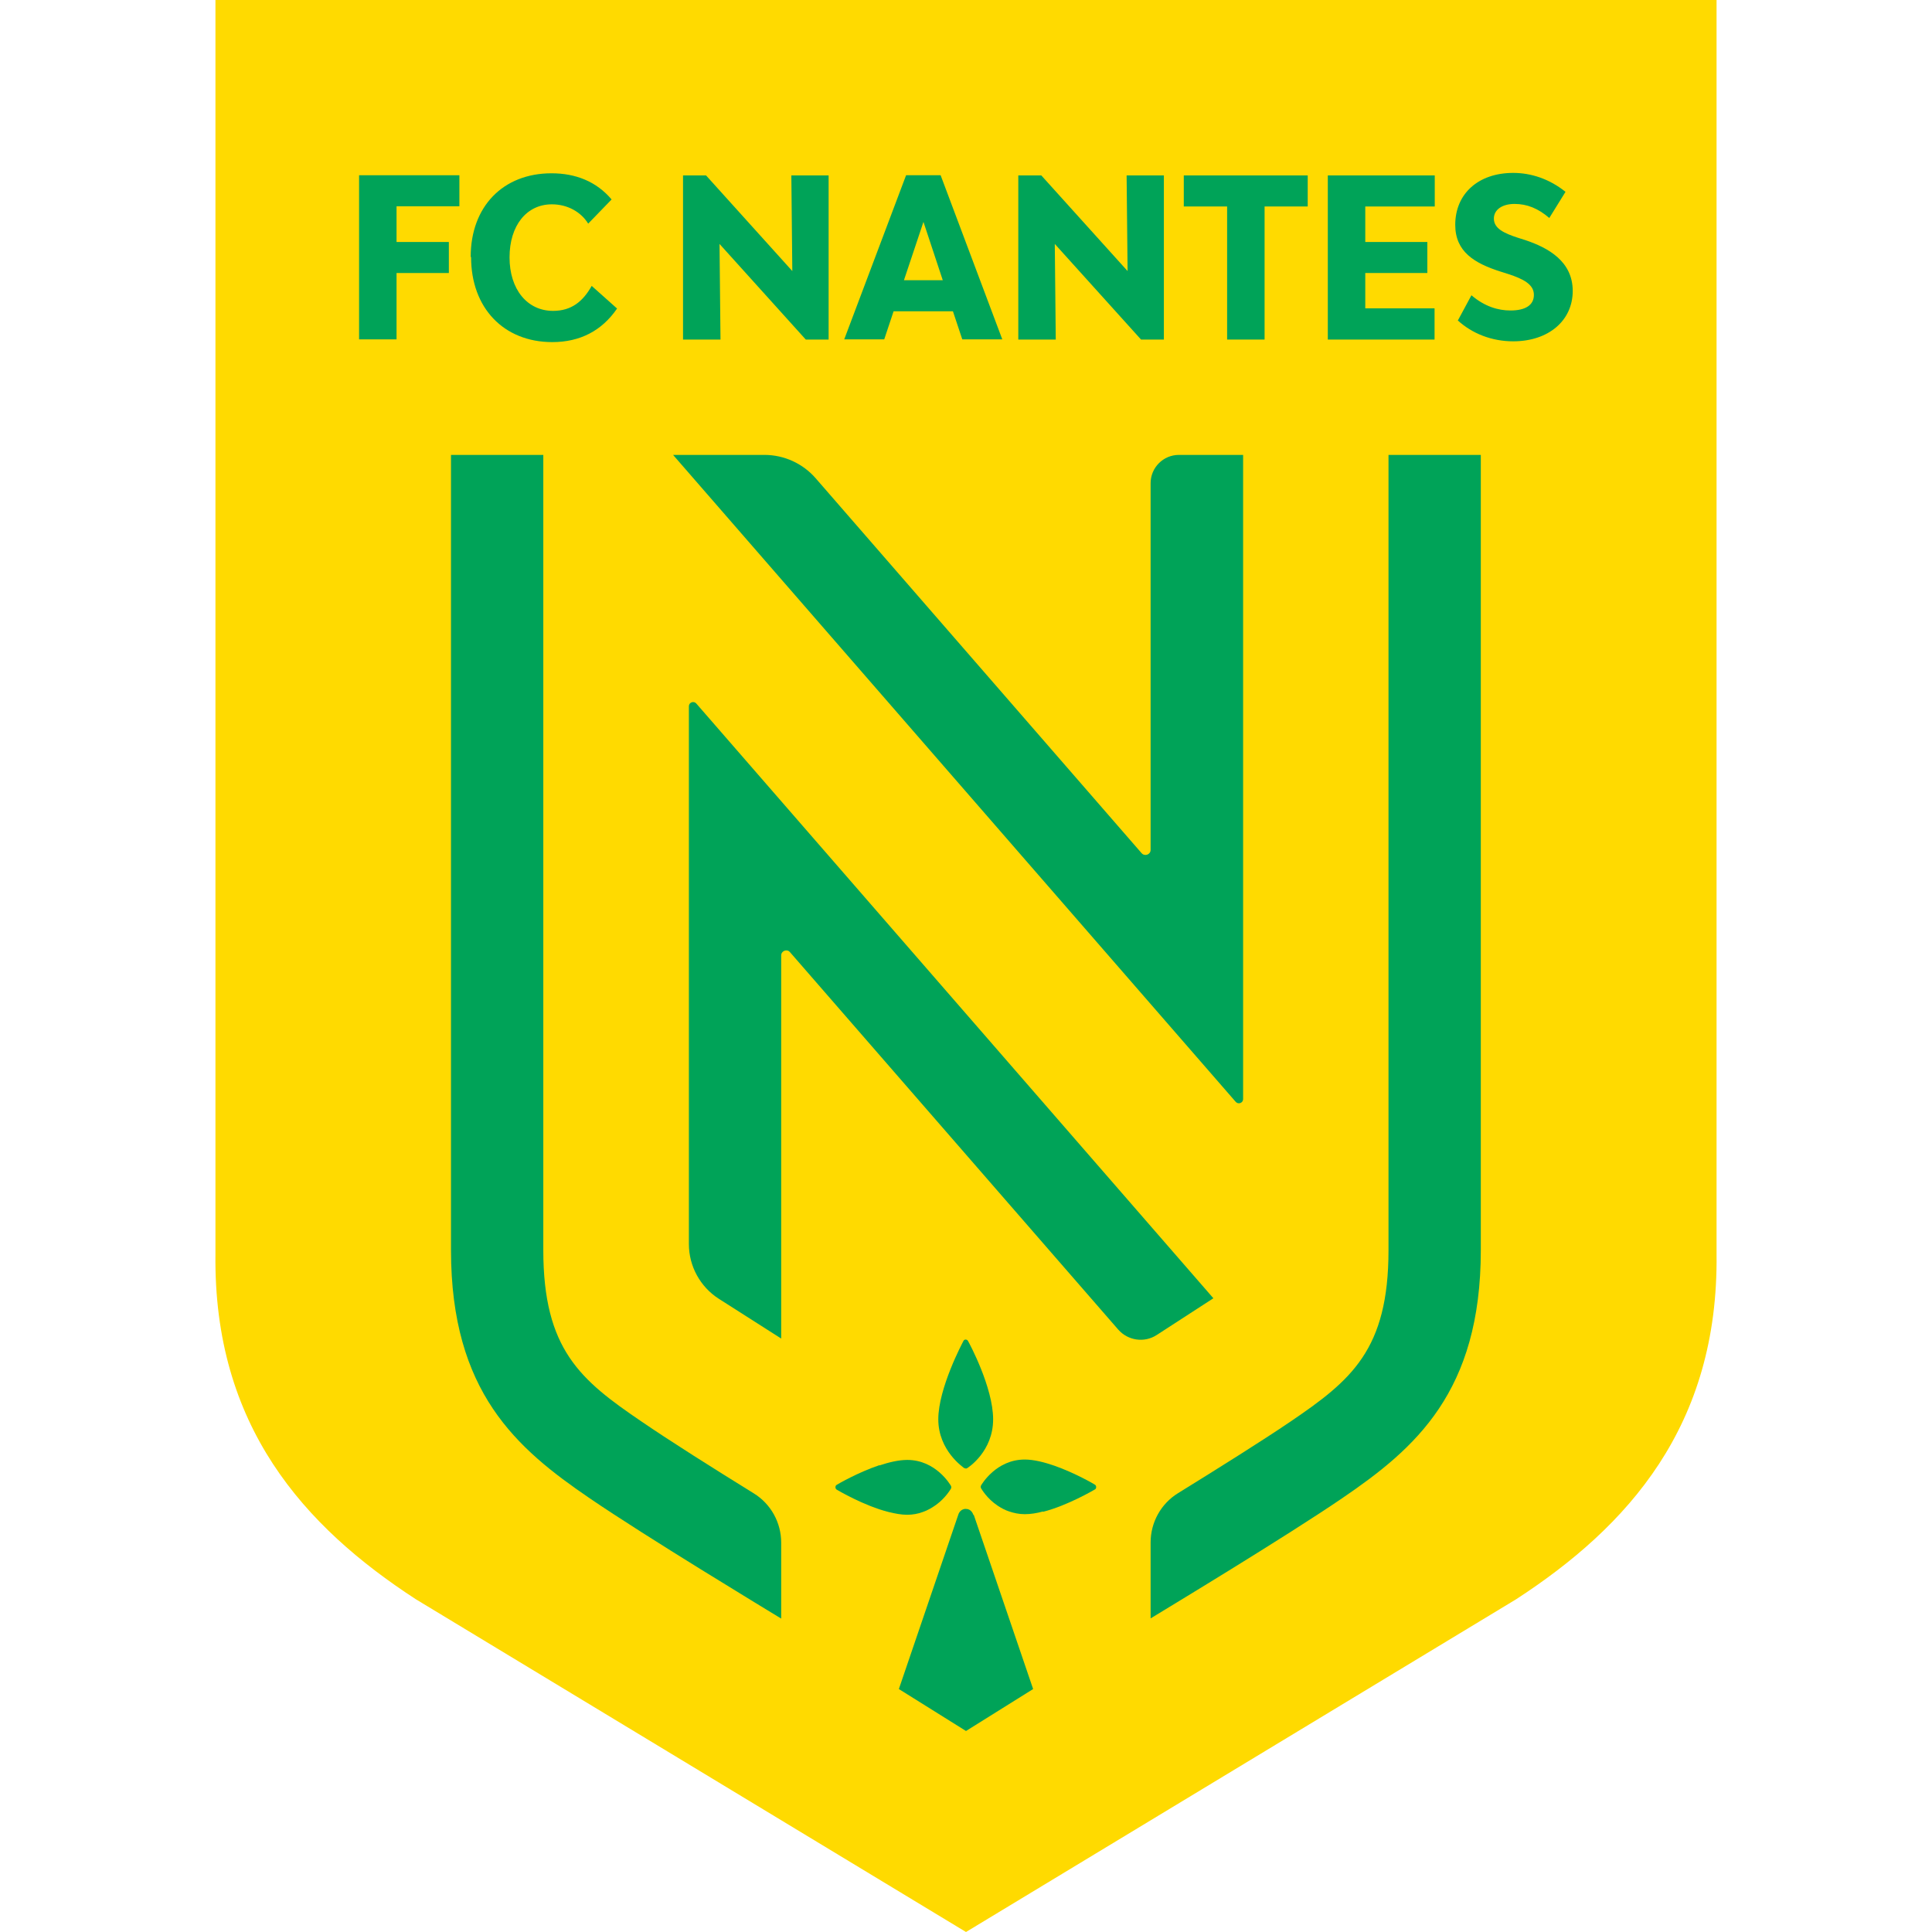
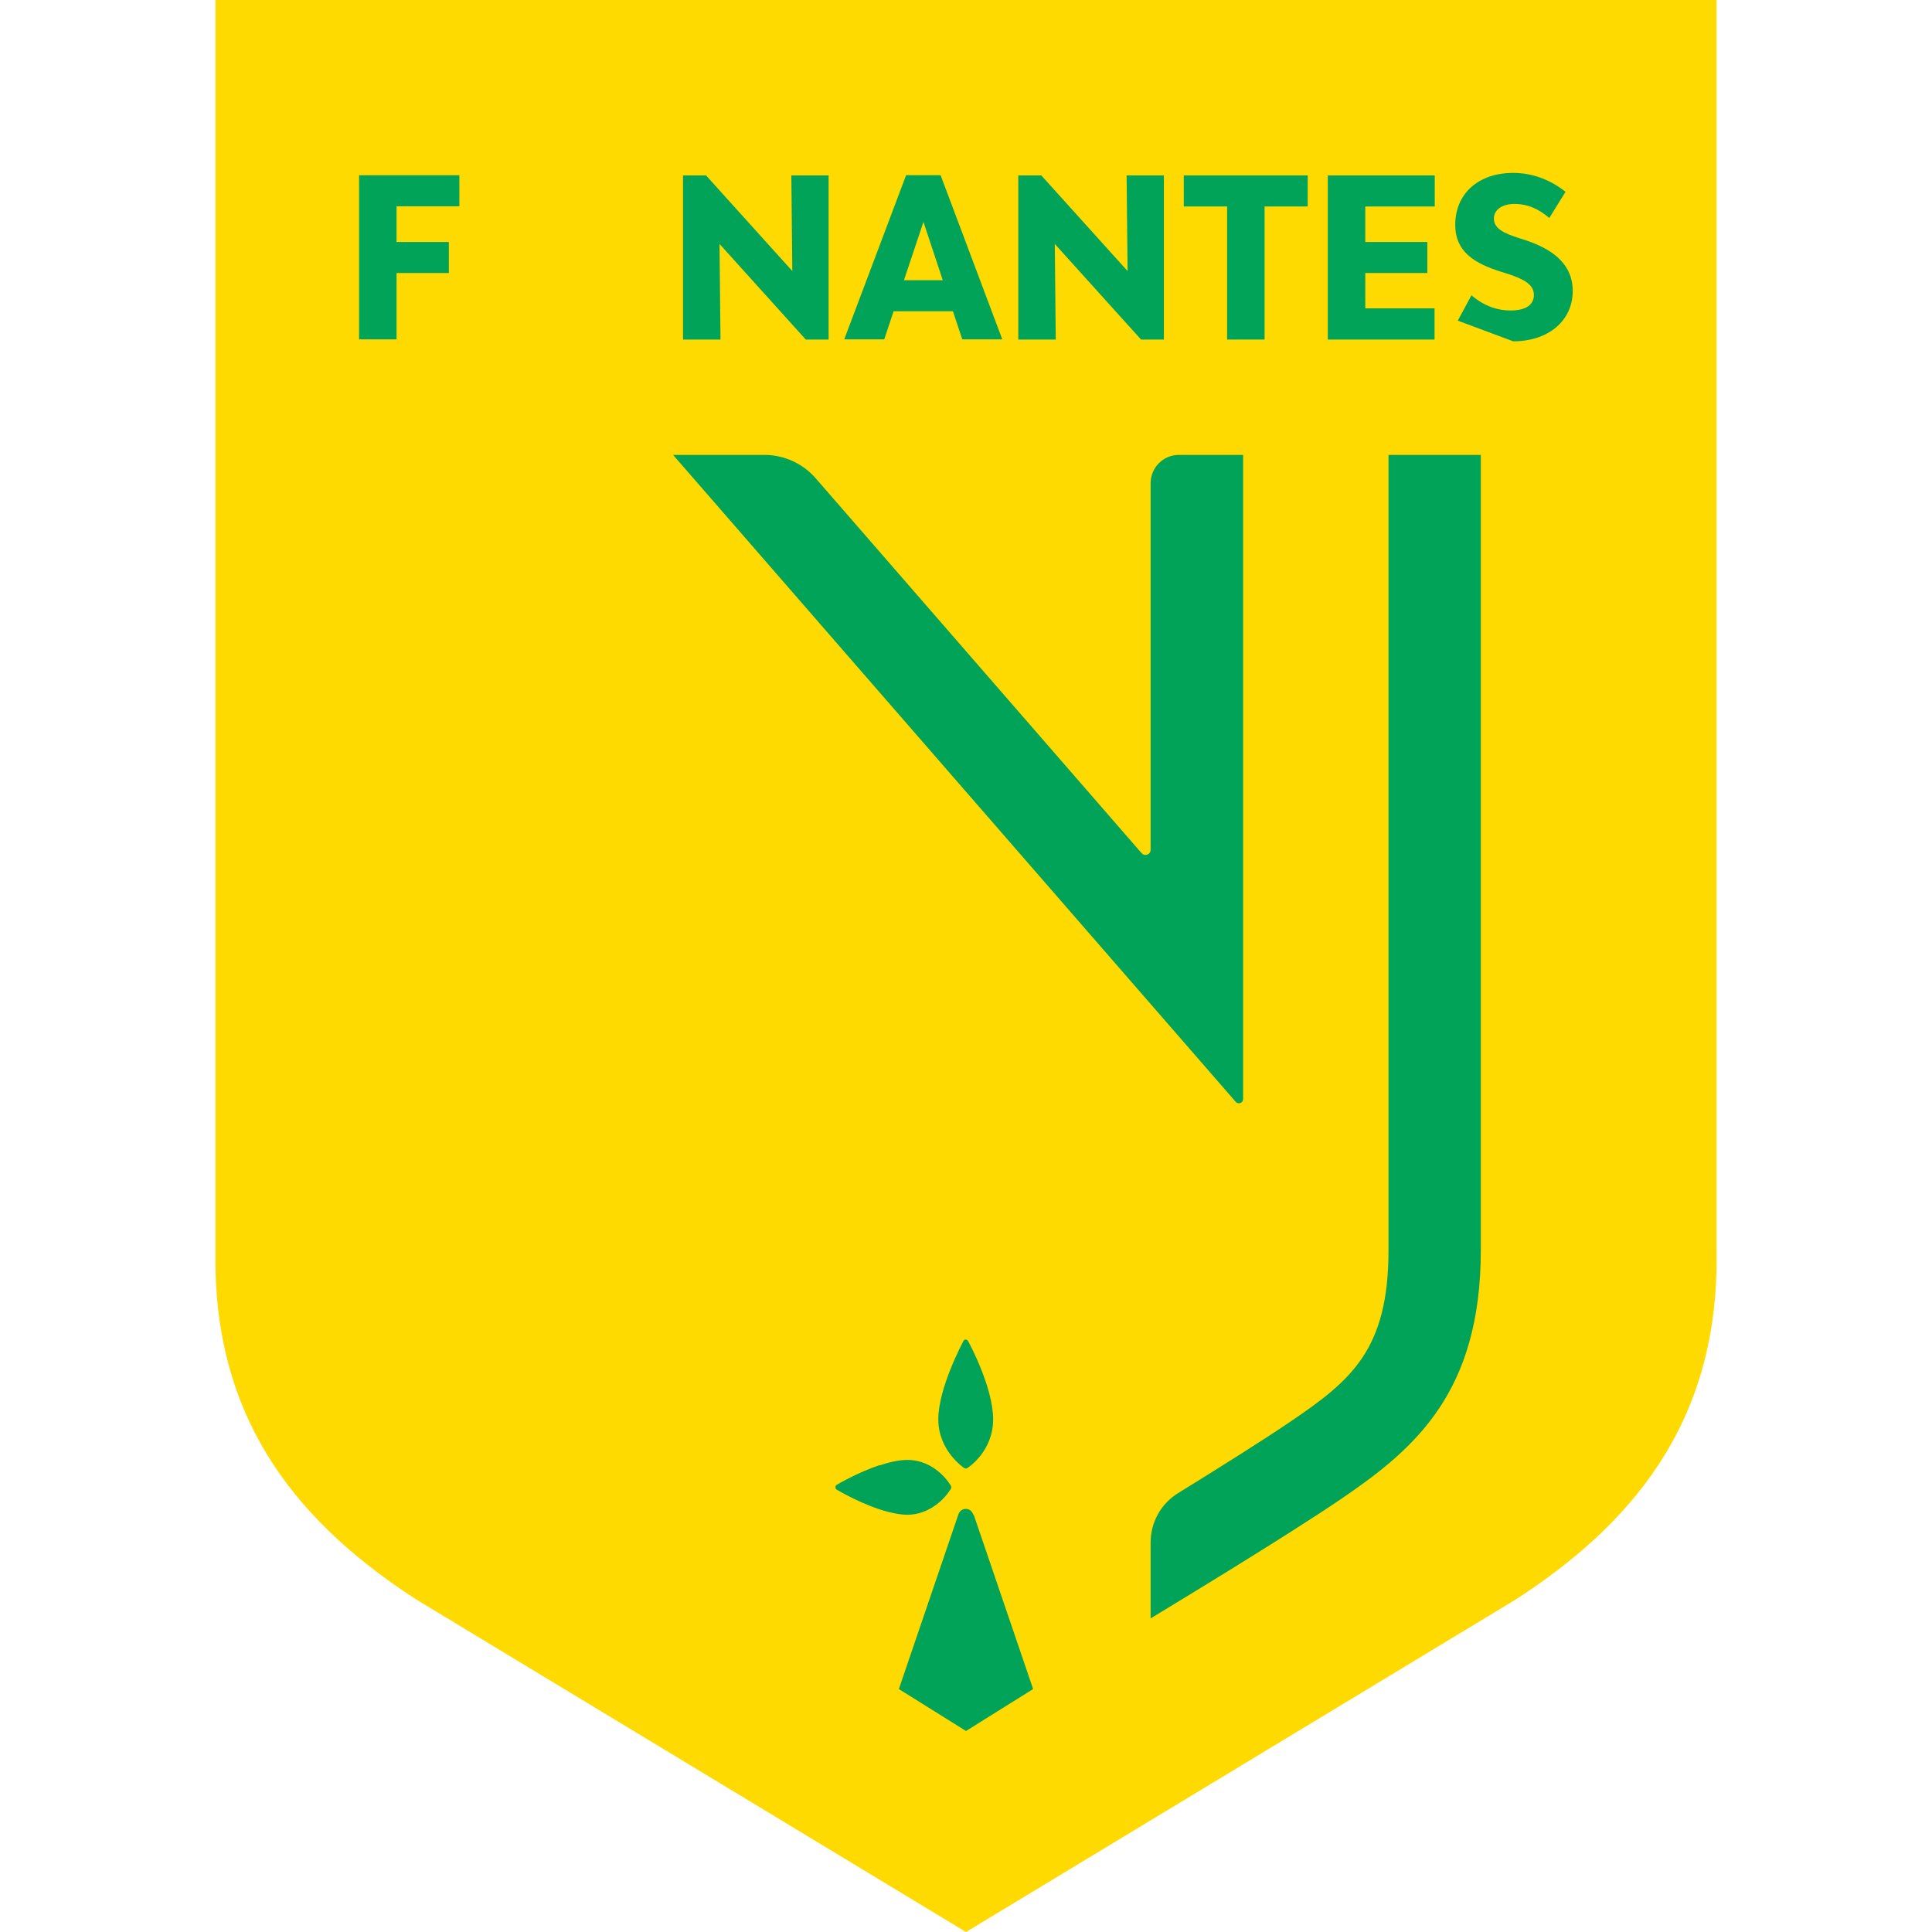
<svg xmlns="http://www.w3.org/2000/svg" height="99" viewBox="0 0 99 99" width="99">
  <defs>
    <style>.ap{fill:#fff;}.ap,.aq,.ar{stroke-width:0px;}.aq{fill:#ffda00;}.as{opacity:0;}.ar{fill:#00a358;}</style>
  </defs>
  <g id="a">
    <g class="as">
      <rect class="ap" height="99" width="99" />
    </g>
  </g>
  <g id="b">
    <path class="aq" d="M11.04,0v64.25c-.11,8.83,4.55,13.98,10.27,17.7l28.19,17.05,28.19-17.05c5.72-3.72,10.38-8.87,10.27-17.7V0H11.04Z" id="c" />
    <g id="d">
      <g id="e">
        <g id="f">
          <path class="ar" d="M20.32,10.58v1.82h2.68v1.59h-2.68v3.4h-1.92v-8.41h5.14v1.59h-3.22Z" id="g" />
        </g>
        <g id="h">
          <g id="i">
            <g id="j">
-               <path class="ar" d="M24.12,13.16c0-2.58,1.66-4.28,4.14-4.28,1.24,0,2.3.42,3.08,1.34l-1.2,1.24c-.36-.59-1.05-.99-1.86-.99-1.3,0-2.17,1.09-2.17,2.72s.9,2.74,2.23,2.74c.94,0,1.53-.48,1.98-1.28l1.3,1.16c-.78,1.14-1.9,1.72-3.32,1.72-2.49,0-4.16-1.75-4.16-4.35" id="k" />
-             </g>
+               </g>
          </g>
        </g>
        <g id="l">
          <path class="ar" d="M35,8.99h1.18l4.42,4.9-.05-4.9h1.91v8.41h-1.17l-4.42-4.9.05,4.9h-1.92v-8.41Z" id="m" />
        </g>
        <g id="n">
          <path class="ar" d="M48.85,15.95h-3.06l-.48,1.44h-2.05l3.17-8.41h1.77l3.16,8.41h-2.05l-.48-1.44ZM48.31,14.36l-.99-2.99-1,2.99h1.99Z" id="o" />
        </g>
        <g id="p">
          <path class="ar" d="M52.18,8.99h1.18l4.42,4.9-.05-4.9h1.91v8.41h-1.17l-4.42-4.9.05,4.9h-1.92v-8.41Z" id="q" />
        </g>
        <g id="r">
          <path class="ar" d="M67.02,10.58h-2.22v6.82h-1.92v-6.82h-2.22v-1.59h6.35v1.59Z" id="s" />
        </g>
        <g id="t">
          <path class="ar" d="M73.51,15.81v1.59h-5.47v-8.41h5.48v1.59h-3.56v1.82h3.18v1.59h-3.18v1.81h3.55Z" id="u" />
        </g>
        <g id="v">
          <g id="w">
            <g id="x">
-               <path class="ar" d="M74.7,16.43l.7-1.3c.68.58,1.37.78,2,.78.76,0,1.2-.27,1.2-.8s-.52-.81-1.32-1.07l-.38-.12c-1.35-.43-2.33-1.02-2.33-2.4,0-1.59,1.18-2.66,2.97-2.66.92,0,1.86.31,2.68.97l-.83,1.34c-.57-.49-1.14-.72-1.78-.72s-1.06.3-1.06.75c0,.51.52.75,1.22.98l.38.12c1.2.4,2.44,1.1,2.44,2.61s-1.23,2.58-3.05,2.58c-1.09,0-2.1-.39-2.85-1.08" id="y" />
+               <path class="ar" d="M74.7,16.43l.7-1.3c.68.58,1.37.78,2,.78.76,0,1.2-.27,1.2-.8s-.52-.81-1.32-1.07l-.38-.12c-1.35-.43-2.33-1.02-2.33-2.4,0-1.59,1.18-2.66,2.97-2.66.92,0,1.86.31,2.68.97l-.83,1.34c-.57-.49-1.14-.72-1.78-.72s-1.06.3-1.06.75c0,.51.52.75,1.22.98l.38.12c1.2.4,2.44,1.1,2.44,2.61s-1.23,2.58-3.05,2.58" id="y" />
            </g>
            <g id="z">
              <path class="ar" d="M58.96,79.04c0-1.03.53-1.99,1.41-2.53,2.07-1.28,4.29-2.67,5.75-3.66,3.12-2.12,5.03-3.68,5.03-8.79V23.31h4.73v40.75c0,7.27-3.36,10.16-7.1,12.71-2.93,2-9.02,5.67-9.82,6.16v-3.88Z" id="aa" />
            </g>
            <g id="ab">
-               <path class="ar" d="M62.18,66.53l-26.5-30.48c-.13-.15-.38-.06-.38.14v27.56c0,1.13.58,2.19,1.53,2.8l3.2,2.04v-19.63c0-.24.3-.35.45-.17l16.82,19.34c.5.57,1.34.69,1.97.28l2.9-1.88Z" id="ac" />
-             </g>
+               </g>
            <g id="ad">
              <path class="ar" d="M63.69,23.31h-3.28c-.8,0-1.45.65-1.45,1.45v18.79c0,.24-.3.35-.46.17l-16.7-19.21c-.66-.76-1.62-1.2-2.63-1.2h-4.68l28.83,33.15c.13.15.38.06.38-.14V23.31Z" id="ae" />
            </g>
            <g id="af">
              <path class="ar" d="M49.88,77.63c-.07-.2-.19-.27-.29-.3-.04,0-.07-.01-.1-.01s-.06,0-.1.01c-.1.03-.23.1-.29.3l-3.04,8.92,3.44,2.15,3.44-2.15-3.04-8.92Z" id="ag" />
            </g>
            <g id="ah">
-               <path class="ar" d="M53.44,77.47c1.26-.32,2.6-1.11,2.67-1.15.04-.02.06-.07.06-.12s-.02-.09-.06-.12c-.06-.04-1.02-.6-2.07-.97-.52-.18-1.06-.32-1.53-.32-1.47,0-2.21,1.28-2.24,1.33-.02.04-.02.1,0,.14.02.03.3.53.86.9.17.11.36.22.58.29.24.08.5.14.8.14s.62-.05.94-.14" id="ai" />
-             </g>
+               </g>
            <g id="aj">
              <path class="ar" d="M45.06,75.08c-1.1.37-2.13.97-2.19,1.01-.04.02-.06.07-.06.12s.02.09.06.12c.07.04,1.4.83,2.67,1.15.33.08.65.14.94.14s.56-.05.8-.14c.27-.09.49-.23.69-.37.49-.36.74-.8.76-.83.02-.04.02-.1,0-.14-.03-.05-.77-1.33-2.24-1.33-.44,0-.94.12-1.42.28" id="ak" />
            </g>
            <g id="al">
              <path class="ar" d="M49.42,75.23s.05.02.07.02c.02,0,.05,0,.07-.02.06-.03,1.33-.86,1.33-2.5s-1.23-3.92-1.29-4.02c-.05-.09-.19-.09-.23,0-.05.1-1.29,2.42-1.29,4.02s1.28,2.46,1.33,2.5" id="am" />
            </g>
            <g id="an">
-               <path class="ar" d="M40.03,79.05c0-1.03-.53-1.99-1.41-2.53-2.07-1.28-4.29-2.68-5.75-3.68-3.12-2.12-5.03-3.68-5.03-8.79V23.31h-4.73v40.75c0,7.27,3.36,10.16,7.1,12.71,2.93,2,9.02,5.68,9.82,6.17v-3.88Z" id="ao" />
-             </g>
+               </g>
          </g>
        </g>
      </g>
    </g>
  </g>
</svg>